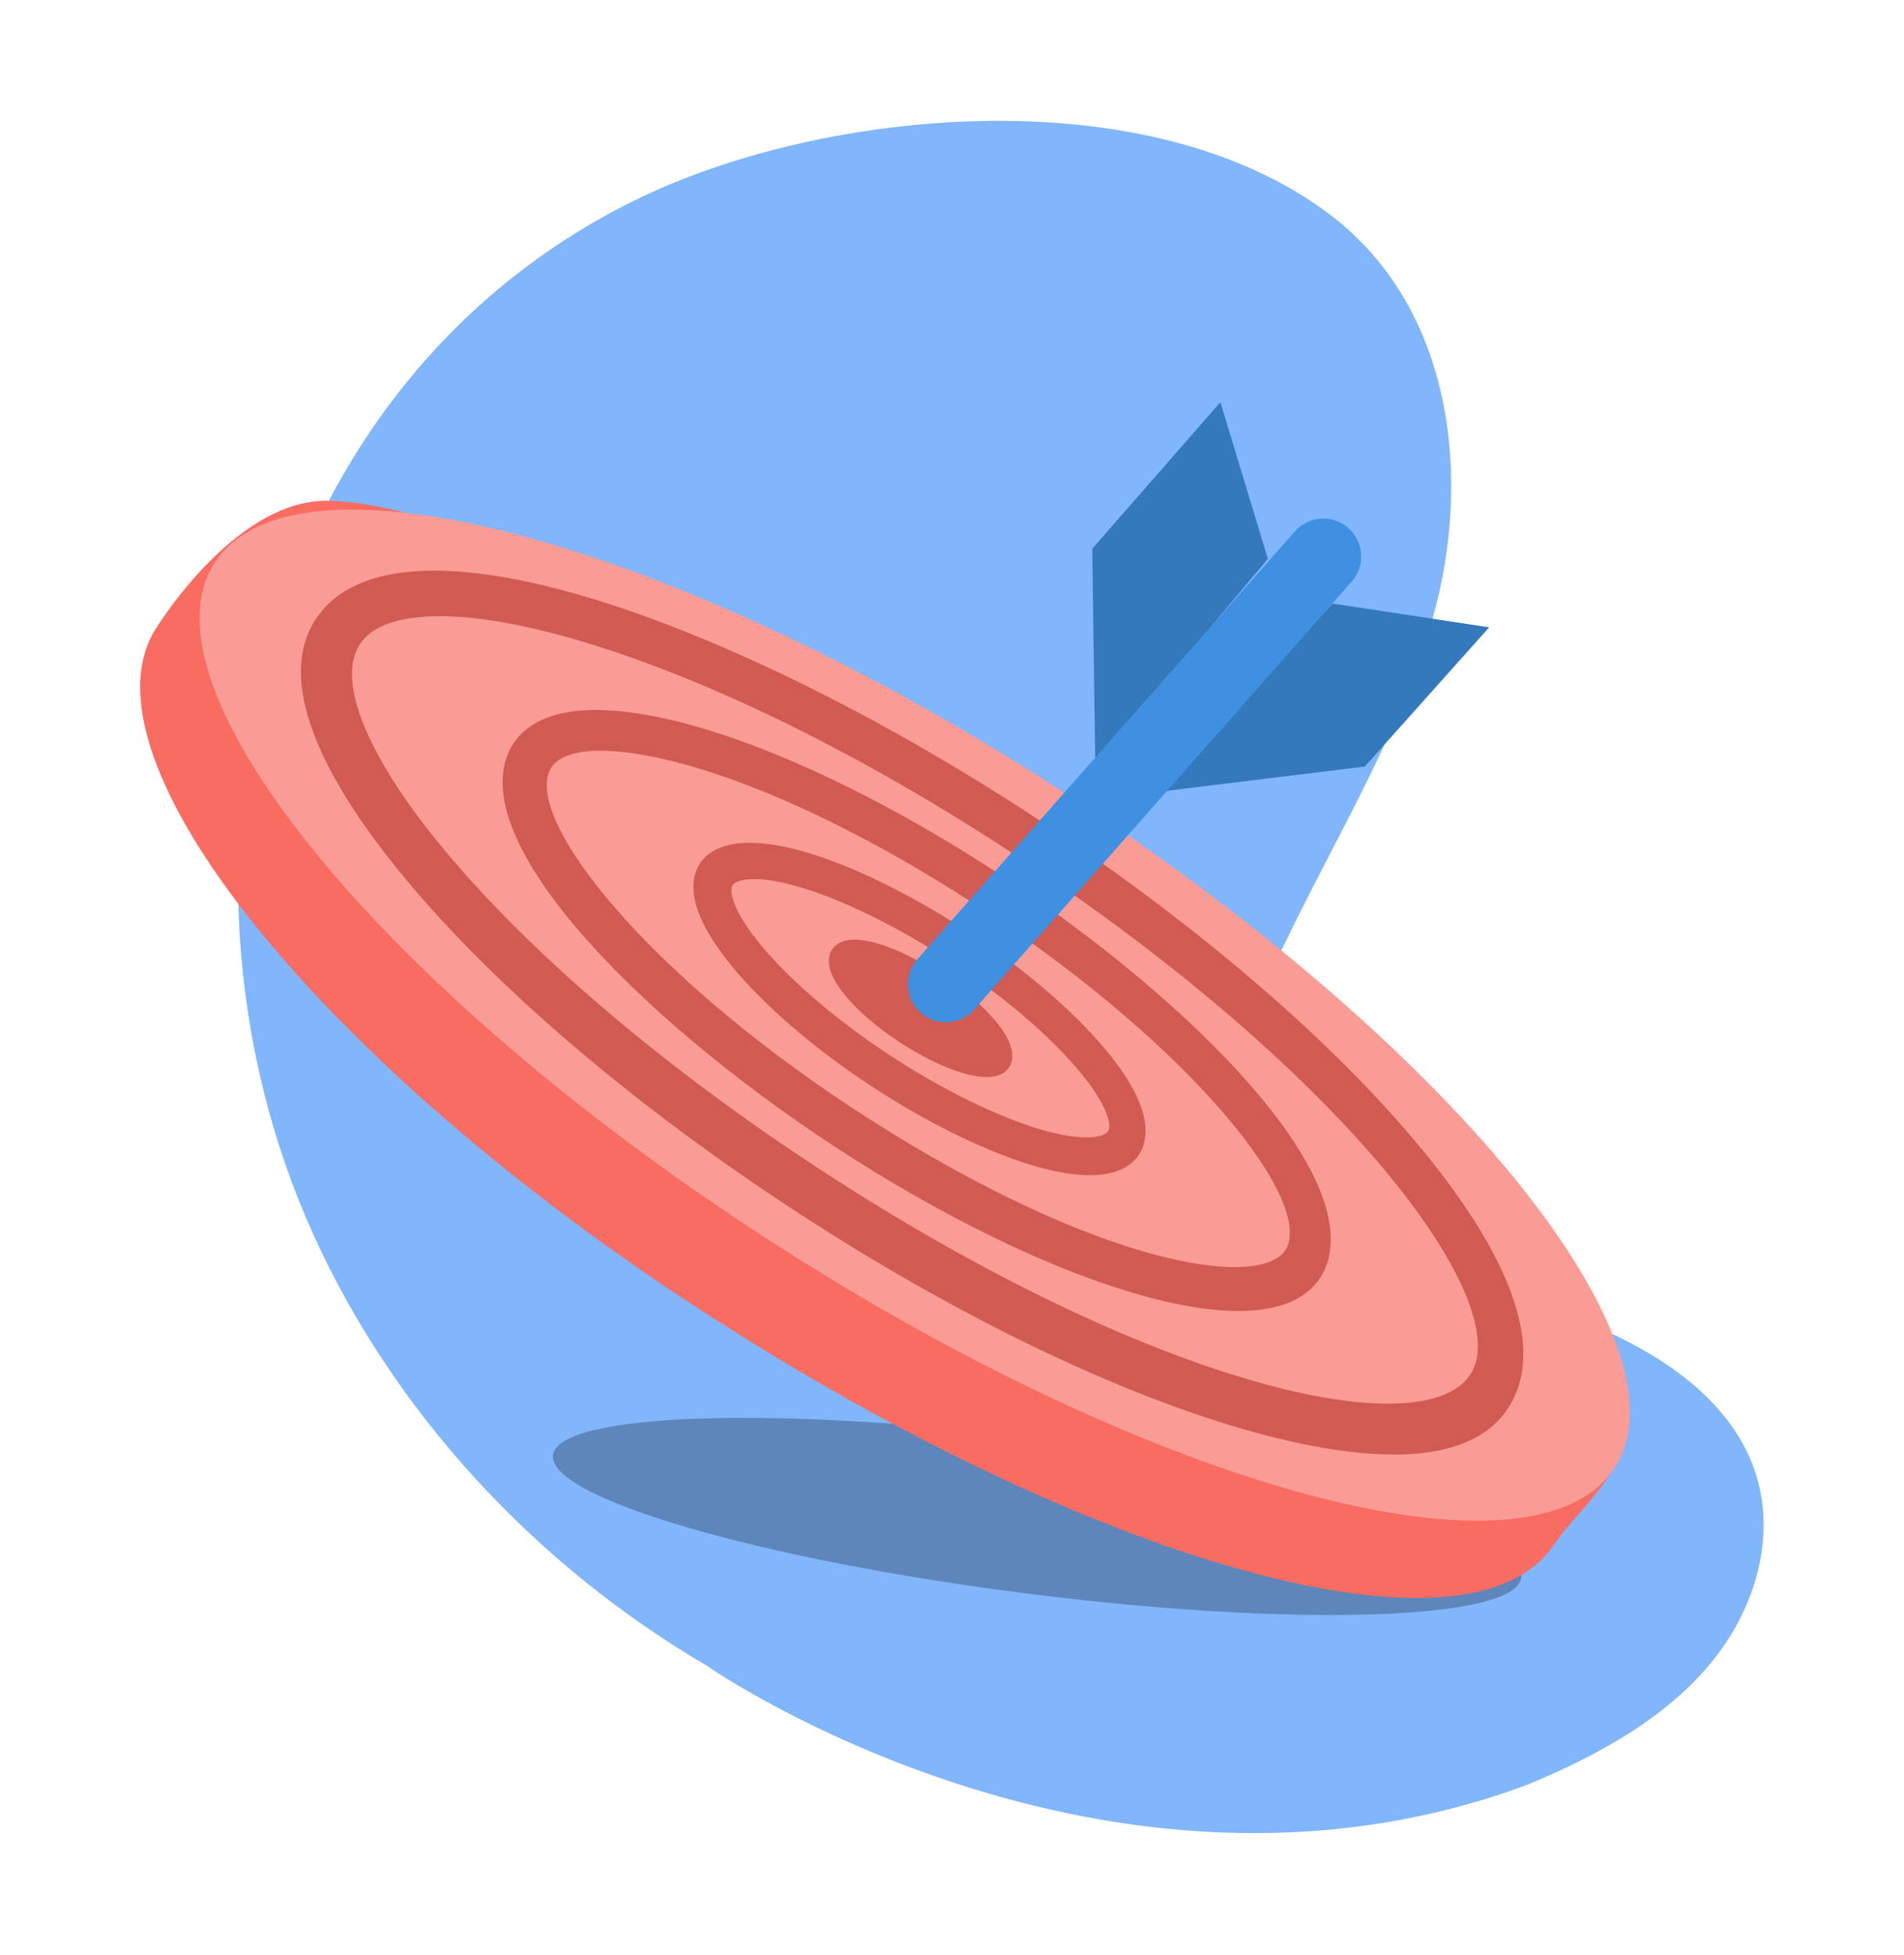
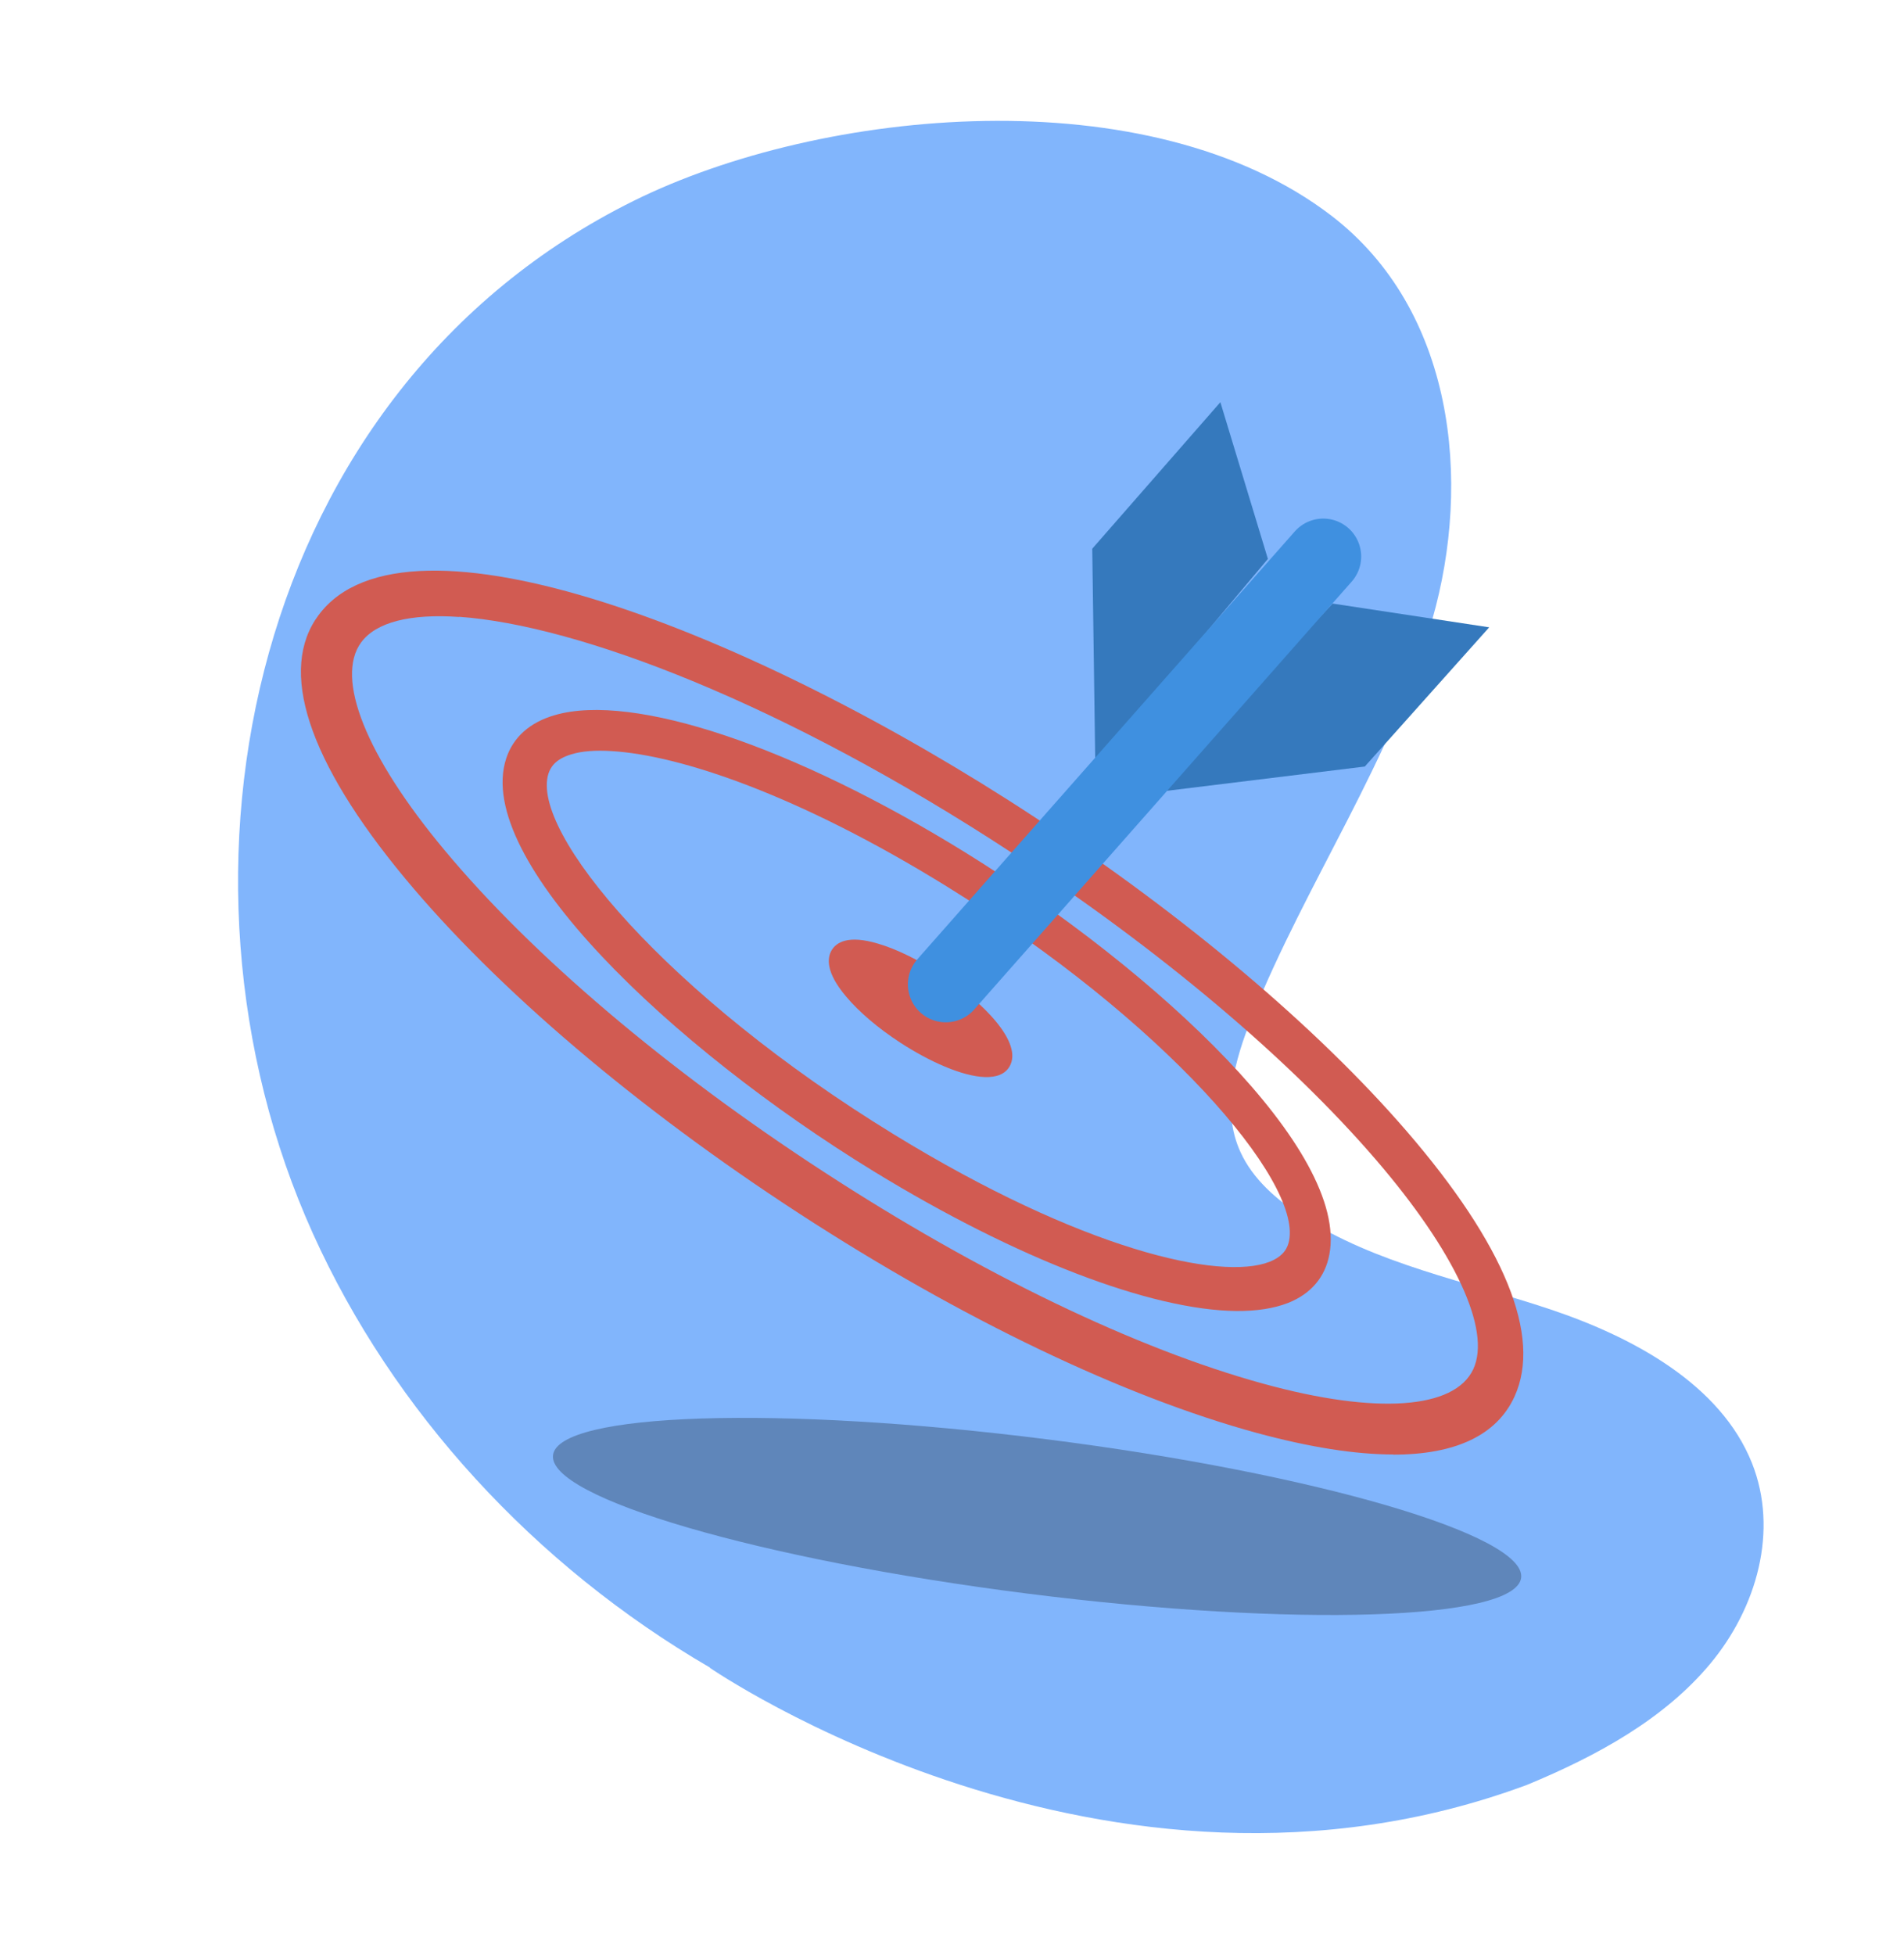
<svg xmlns="http://www.w3.org/2000/svg" width="267" height="274" fill="none">
  <path fill="#81B5FC" d="M99.548 233.753c-24.632-14.327-44.433-35.96-55.666-60.83-22.894-50.668-8.543-118.257 44.98-144.769 26.346-13.042 72.301-17.516 97.861 2.095 17.136 13.16 19.73 37.078 14.113 56.64-5.616 19.564-17.659 36.77-25.274 55.69-2.428 6.045-4.379 12.899-1.595 18.944 1.714 3.737 5.022 6.64 8.615 8.973 10.329 6.711 22.99 9.091 34.794 13.041 11.805 3.951 23.918 10.591 28.297 21.538 3.784 9.496.667 20.325-5.83 28.131-6.497 7.806-15.969 12.97-25.703 16.992-58.998 21.919-114.616-16.421-114.616-16.421l.024-.024Z" />
  <path fill="#5F86BA" d="M213.31 221.172c.757-5.973-29.02-14.664-66.509-19.413-37.489-4.749-68.493-3.758-69.25 2.214-.756 5.972 29.021 14.664 66.51 19.413 37.489 4.749 68.493 3.758 69.249-2.214Z" />
-   <path fill="#F96C62" d="M217.999 216.38c-11.661 18.039-64.804 2.76-119.018-32.272s-88.723-78.06-77.061-96.1c3.689-5.735 13.446-18.158 24.25-17.801 23.229.738 58.023 24.655 95.03 48.573 40.672 26.274 79.06 57.617 86.39 78.989 2.451 7.116-6.664 14.113-9.567 18.611h-.024Z" />
-   <path fill="#F99C95" d="M226.432 205.734c11.264-17.431-23.555-59.962-77.77-94.995-54.215-35.033-107.296-49.302-118.56-31.87-11.264 17.43 23.555 59.961 77.77 94.994 54.215 35.033 107.296 49.302 118.56 31.871Z" />
  <path fill="#D15B52" d="M195.387 203.885c-5.307 0-11.709-.999-19.158-3.022-18.587-5.069-41.41-15.969-64.114-30.725-22.776-14.802-42.481-31.557-55.309-47.002C43.098 106.619 38.981 93.839 44.693 86.2c12.375-16.564 60.949 2.451 100.312 28.297 21.133 13.874 39.625 29.463 52.215 44.028 13.732 15.897 19.039 28.773 15.16 37.245-2.475 5.402-8.235 8.139-17.017 8.139l.024-.024ZM64.398 86.485c-6.854-.476-11.661.714-13.756 3.57-3.665 4.998.643 15.874 11.685 29.106 12.28 14.756 31.249 30.844 53.215 45.123 21.895 14.256 43.814 24.798 61.591 29.677 15.898 4.379 26.846 3.57 29.463-2.023 2.571-5.521-2.594-16.54-13.731-29.463-12.186-14.136-30.225-29.32-50.906-42.885-31.915-20.92-60.83-31.962-77.585-33.129l.024.024Z" />
  <path fill="#D15B52" d="M173.324 183.775c-11.876-.142-30.629-7.234-50.811-19.586-28.368-17.373-56.165-43.766-51.524-57.879.976-2.975 3.332-5.069 6.83-6.069 10.995-3.189 33.58 4.427 57.617 19.301 26.869 16.636 53.762 41.839 50.978 56.332-.595 3.165-2.595 5.498-5.76 6.759-1.999.785-4.45 1.166-7.33 1.142Zm-87.532-78.488c-2.309-.143-4.213 0-5.664.452-2.309.69-2.928 1.856-3.213 2.689-2.618 8.163 16.659 31.105 48.407 50.573 26.393 16.183 45.836 20.586 52.714 17.873 2.095-.833 2.571-2.095 2.737-2.975 1.666-8.496-17.563-30.82-47.978-49.621-20.658-12.78-37.388-18.42-47.027-18.991h.024Z" />
-   <path fill="#D15B52" d="M152.41 164.736c-4.855-.119-11.59-2.261-19.586-6.307-16.993-8.615-32.486-22.442-35.151-31.343-1.285-4.307.547-6.497 1.76-7.401 4.237-3.189 13.756-1.381 26.084 4.95 16.493 8.472 31.629 21.895 34.556 30.701 1.452 4.355-.19 6.64-1.309 7.615-1.428 1.262-3.593 1.857-6.378 1.785h.024Zm-46.122-41.481c-1.666-.072-2.761.166-3.308.571-.167.143-.714.547-.191 2.261 1.952 6.473 15.327 19.182 32.01 27.654 12.137 6.164 18.849 6.378 20.419 5.022.167-.143.643-.572.072-2.309-2.142-6.497-15.351-18.991-31.724-27.369-8.116-4.164-13.875-5.688-17.278-5.854v.024Z" />
-   <path fill="#D15B52" d="M138.128 150.98c-3.189-.095-7.83-2.189-11.852-4.807-3.118-2.023-5.831-4.332-7.639-6.497-2.856-3.38-2.666-5.403-2-6.497.667-1.095 2.333-2.142 6.474-.905 2.618.762 5.759 2.309 8.829 4.308 5.974 3.903 11.543 9.591 9.639 12.899-.643 1.119-1.88 1.547-3.475 1.499h.024Z" />
+   <path fill="#D15B52" d="M138.128 150.98c-3.189-.095-7.83-2.189-11.852-4.807-3.118-2.023-5.831-4.332-7.639-6.497-2.856-3.38-2.666-5.403-2-6.497.667-1.095 2.333-2.142 6.474-.905 2.618.762 5.759 2.309 8.829 4.308 5.974 3.903 11.543 9.591 9.639 12.899-.643 1.119-1.88 1.547-3.475 1.499Z" />
  <path fill="#3579BD" d="m186.866 84.605 21.966 3.332-17.444 19.515-29.13 3.57 24.608-26.417ZM177.798 78.346l-6.664-21.966-17.968 20.538.428 30.249 24.204-28.821Z" />
  <path stroke="#3F90E0" stroke-linecap="round" stroke-miterlimit="10" stroke-width="10.638" d="m132.631 137.986 52.929-59.973" />
</svg>